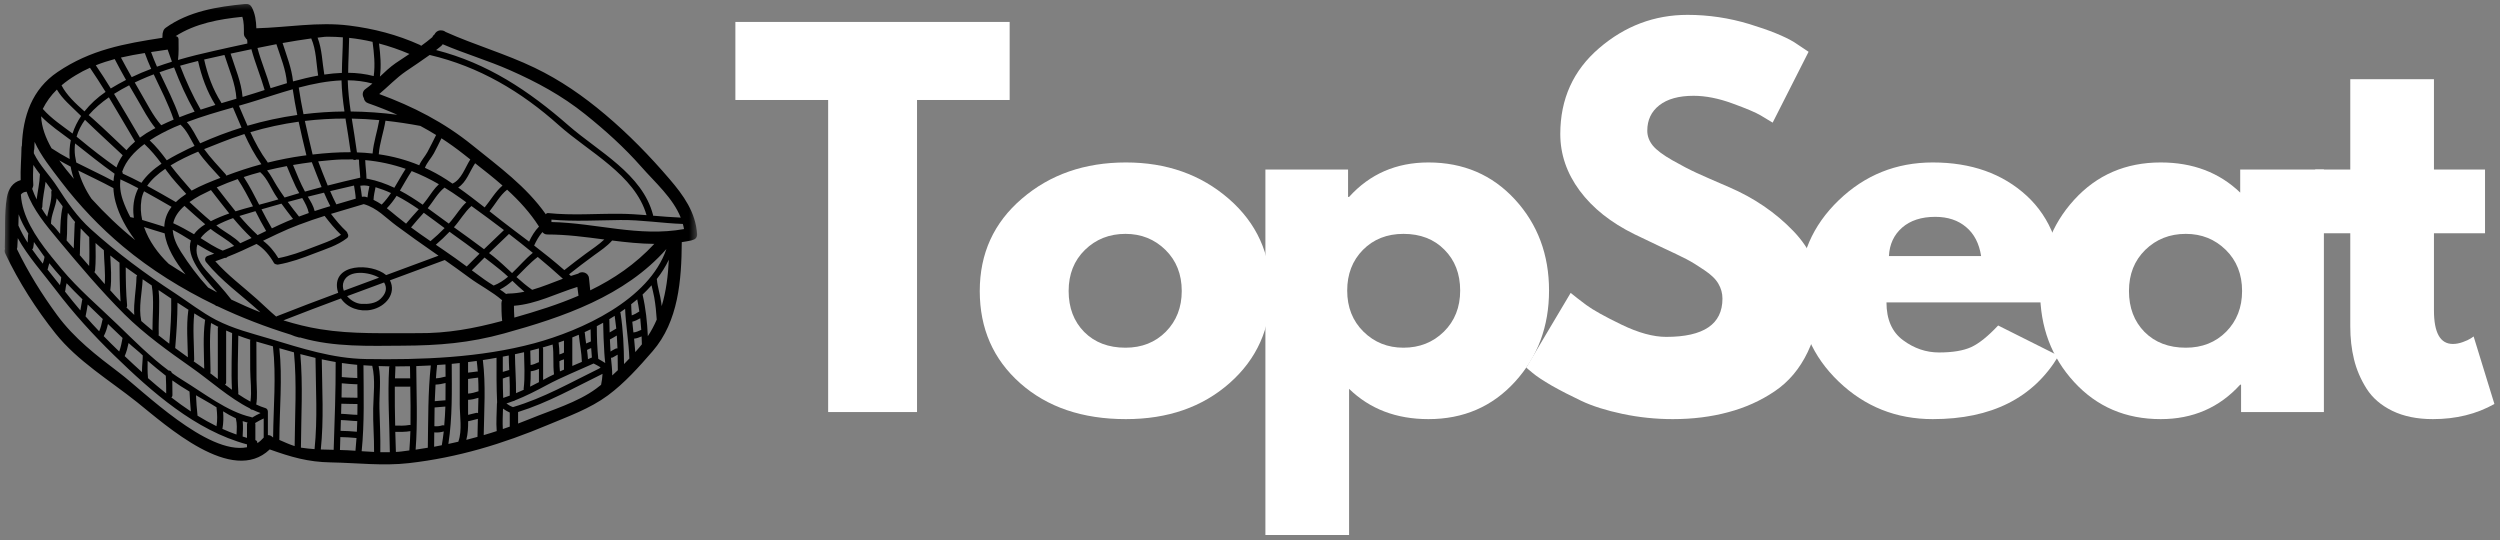
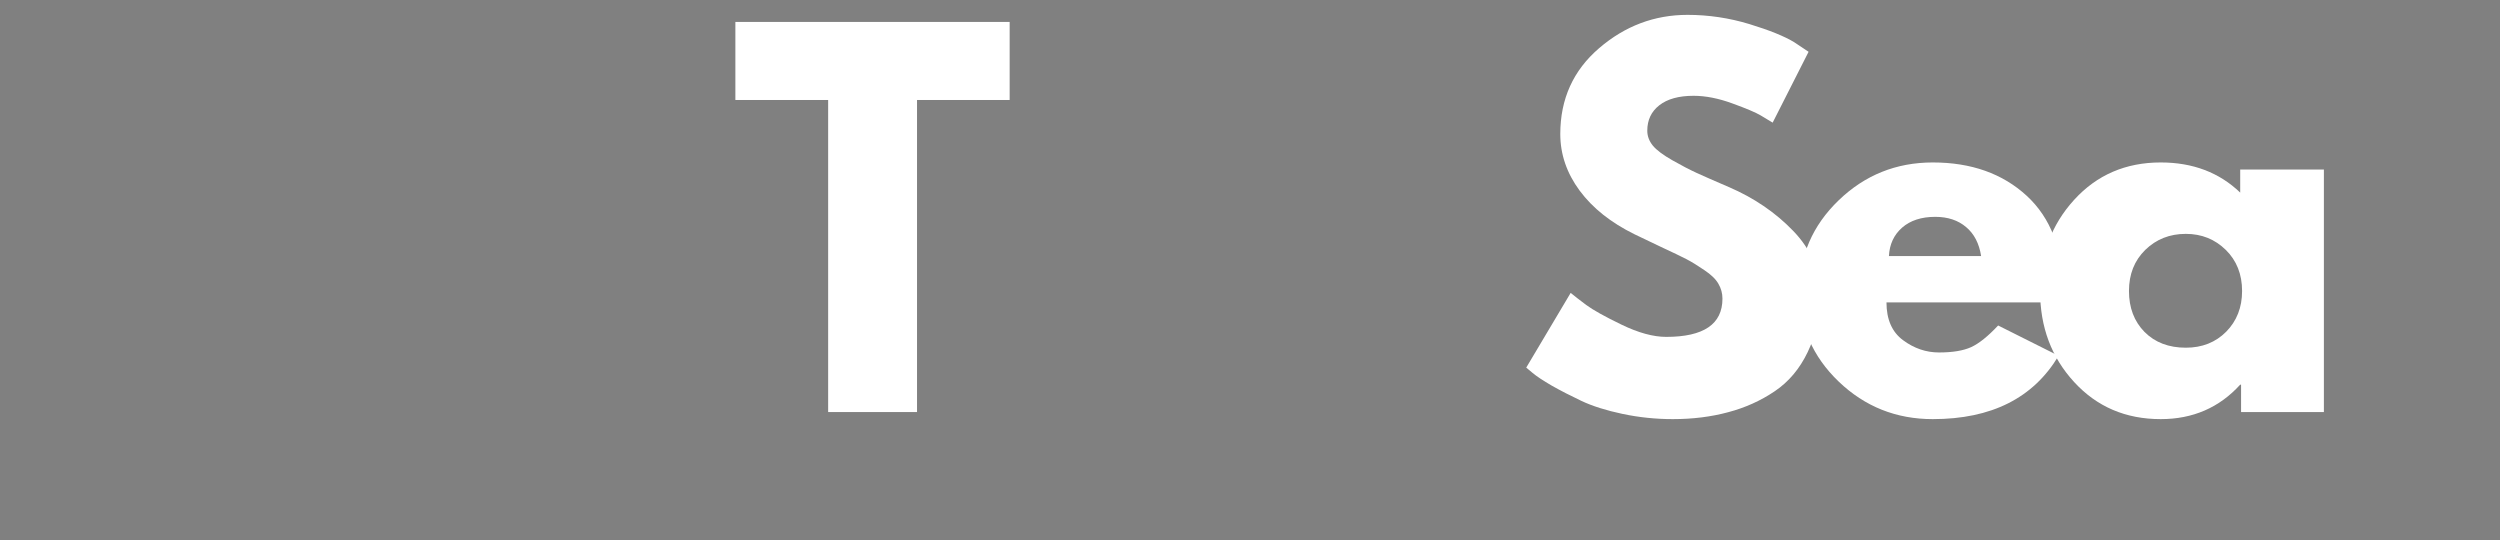
<svg xmlns="http://www.w3.org/2000/svg" width="361" height="78" viewBox="0 0 361 78" fill="none">
  <rect x="0" y="0" width="361" height="78" fill="#808080" stroke="none" />
  <mask id="mask0_47_682" style="mask-type:luminance" maskUnits="userSpaceOnUse" x="0" y="0" width="101" height="69">
-     <path d="M0.583 0.333H100.583V68.333H0.583V0.333Z" fill="white" style="fill:white;fill-opacity:1;" />
+     <path d="M0.583 0.333H100.583V68.333V0.333Z" fill="white" style="fill:white;fill-opacity:1;" />
  </mask>
  <g mask="url(#mask0_47_682)">
-     <path d="M4.052 33.927C4.057 33.864 4.083 33.807 4.109 33.76C3.542 32.854 3.047 31.932 2.693 30.948C2.693 31.489 2.677 32.026 2.656 32.568C3.031 33.422 3.484 34.25 3.995 35.042C4.026 34.672 4.011 34.302 4.052 33.927ZM5.761 25.224C5.761 25.203 5.771 25.187 5.776 25.167C5.432 24.719 5.115 24.276 4.813 23.818C4.771 24.75 4.74 25.693 4.807 26.63C4.818 26.786 4.797 26.917 4.74 27.031C4.719 27.114 4.693 27.193 4.651 27.276C4.833 27.792 5.047 28.302 5.292 28.797C5.438 27.604 5.724 26.432 5.761 25.224ZM6.427 37.094C6.427 37.089 6.427 37.083 6.427 37.083C6.375 37.016 6.328 36.958 6.281 36.891C5.818 36.239 5.349 35.594 4.896 34.943C4.88 35.229 4.854 35.505 4.787 35.786C4.761 35.891 4.703 35.964 4.641 36.01C5.125 36.714 5.646 37.391 6.177 38.068C6.281 37.745 6.396 37.427 6.427 37.094ZM7.479 27.484C7.182 27.073 6.886 26.661 6.583 26.25C6.432 27.448 6.141 28.63 6.115 29.838C6.109 29.948 6.073 30.031 6.016 30.099C6.266 30.51 6.526 30.906 6.807 31.297C7.057 30.109 7.495 28.948 7.412 27.729C7.406 27.63 7.438 27.552 7.479 27.484ZM8.833 40.062C8.833 40.057 8.839 40.052 8.839 40.042C8.25 39.385 7.677 38.719 7.125 38.01C7.047 38.281 6.958 38.552 6.896 38.833C6.891 38.864 6.87 38.891 6.859 38.917C7.469 39.672 8.078 40.427 8.656 41.177C8.734 40.812 8.823 40.448 8.833 40.062ZM9.042 29.87C9.047 29.833 9.016 29.802 9.031 29.765C8.771 29.396 8.448 29.021 8.182 28.64C8.109 29.255 7.906 29.859 7.719 30.463C7.531 31.073 7.365 31.677 7.365 32.302C7.969 32.802 8.266 33.292 8.682 33.771C8.719 32.464 8.745 31.156 9.042 29.87ZM10.063 22.963C9.99 22.015 10.047 21.099 10.224 20.239C8.755 19.125 7.219 18.114 5.938 16.792C6.005 18.359 6.594 19.922 7.443 21.411C8.292 21.974 9.172 22.489 10.063 22.963ZM10.662 25.828C10.521 25.401 10.386 24.969 10.292 24.526C10.255 24.37 10.24 24.219 10.208 24.062C9.656 23.776 9.104 23.474 8.563 23.161C9.224 24.094 9.948 24.984 10.662 25.828ZM10.781 32.302C10.781 32.208 10.813 32.13 10.854 32.073C10.714 31.906 10.568 31.739 10.438 31.573C10.214 31.297 10.011 31.01 9.797 30.729C9.62 32.057 9.761 33.396 9.62 34.729C9.974 35.114 10.307 35.495 10.646 35.87C10.677 34.682 10.74 33.489 10.781 32.302ZM11.714 16.75C11.599 16.64 11.479 16.526 11.365 16.411C10.245 15.292 9.005 14.292 8.214 12.932C7.354 13.776 6.688 14.703 6.177 15.724C7.427 17.146 8.984 18.156 10.474 19.281C10.761 18.385 11.182 17.542 11.714 16.75ZM11.86 43.339C11.87 43.286 11.886 43.26 11.906 43.219C11.125 42.458 10.36 41.687 9.62 40.896C9.542 41.234 9.458 41.568 9.438 41.911C9.432 41.979 9.412 42.047 9.386 42.099C10.11 43.026 10.844 43.932 11.604 44.823C11.698 44.328 11.781 43.828 11.86 43.339ZM12.87 38.406C12.943 37.026 12.896 35.646 12.886 34.26C12.886 34.255 12.886 34.25 12.886 34.239C12.469 33.833 12.052 33.411 11.651 32.979C11.599 34.224 11.542 35.469 11.531 36.714C11.531 36.755 11.516 36.797 11.511 36.833C11.958 37.354 12.417 37.875 12.87 38.406ZM15.245 13.271C14.521 12.104 13.771 10.937 12.99 9.786C12.297 10.094 11.62 10.443 10.943 10.859C10.172 11.323 9.49 11.807 8.886 12.323C9.583 13.698 10.938 14.979 12.198 16.083C13.026 15.036 14.047 14.099 15.245 13.271ZM14.849 46.068C14.839 46.057 14.828 46.042 14.807 46.031C14.094 45.333 13.375 44.646 12.667 43.969C12.573 44.542 12.479 45.109 12.354 45.682V45.687C12.99 46.417 13.646 47.135 14.318 47.839C14.552 47.318 14.682 46.766 14.797 46.193C14.807 46.141 14.828 46.104 14.849 46.068ZM15.125 41.026C15.245 39.396 15.026 37.766 14.995 36.13C14.594 35.792 14.188 35.448 13.797 35.089C13.813 36.401 13.849 37.714 13.735 39.021C13.729 39.135 13.682 39.224 13.625 39.286C14.12 39.864 14.615 40.453 15.125 41.026ZM16.386 26.151C16.417 25.786 16.464 25.432 16.542 25.083C14.578 23.693 12.75 22.219 10.86 20.724C10.86 20.724 10.854 20.724 10.844 20.719C10.766 21.292 10.761 21.885 10.839 22.505C10.891 22.828 10.953 23.146 11.016 23.469C12.797 24.38 14.62 25.213 16.386 26.151ZM19.516 34.667C18.224 32.953 17.214 31.104 16.688 29.172C16.5 28.474 16.406 27.807 16.375 27.167C14.714 26.265 12.99 25.463 11.297 24.62C11.719 26.094 12.365 27.463 13.214 28.703C15.167 30.854 17.255 32.854 19.516 34.667ZM16.818 24.177C17.037 23.557 17.339 22.969 17.719 22.417C15.906 20.719 14.057 19.036 12.271 17.302C11.729 18.052 11.313 18.859 11.057 19.734C11.203 19.849 11.349 19.963 11.495 20.088C13.224 21.531 14.985 22.885 16.818 24.177ZM17.406 43.536C17.276 41.589 17.255 38.614 17.255 37.927C16.802 37.583 16.365 37.239 15.922 36.891C15.995 38.547 16.156 40.198 15.932 41.854C15.932 41.88 15.917 41.896 15.912 41.911C16.401 42.458 16.896 43.005 17.406 43.536ZM18.198 11.542C17.641 10.552 17.089 9.552 16.563 8.531C15.641 8.776 14.729 9.068 13.833 9.427C14.589 10.531 15.302 11.651 15.995 12.776C16.714 12.333 17.453 11.927 18.198 11.542ZM17.693 48.828C17.693 48.823 17.698 48.812 17.703 48.807C16.995 48.141 16.287 47.469 15.594 46.786C15.453 47.396 15.281 47.984 14.979 48.542C15.672 49.255 16.38 49.958 17.104 50.651C17.141 50.687 17.172 50.724 17.214 50.755C17.448 50.135 17.573 49.479 17.693 48.828ZM18.261 21.687C18.625 21.245 19.042 20.838 19.5 20.448C18.224 18.297 16.995 16.161 15.719 14.052C14.641 14.807 13.636 15.656 12.807 16.62C13.063 16.838 13.302 17.047 13.531 17.255C15.146 18.703 16.682 20.203 18.261 21.687ZM19.323 31.458C19.292 31.208 19.266 30.969 19.255 30.719C19.188 29.344 19.464 28.193 19.969 27.177C19.115 26.724 18.255 26.297 17.386 25.901C17.271 26.818 17.365 27.802 17.735 28.885C18.026 29.729 18.396 30.552 18.818 31.349C18.99 31.38 19.156 31.422 19.323 31.458ZM19.807 39.771C19.255 39.385 18.703 38.995 18.156 38.599C18.162 40.614 18.188 42.25 18.354 44.094C18.37 44.224 18.328 44.328 18.261 44.401C18.62 44.76 18.99 45.109 19.36 45.453C19.375 45.464 19.38 45.469 19.386 45.469C19.266 43.661 19.672 41.859 19.708 40.031C19.708 39.922 19.75 39.839 19.807 39.771ZM20.505 53.5C20.505 52.781 20.615 52.052 20.615 51.323C20.011 50.729 19.214 50.135 18.568 49.531C18.432 50.182 18.271 50.818 18.005 51.422C18.823 52.198 19.656 52.979 20.511 53.745C20.505 53.667 20.505 53.583 20.505 53.5ZM23.323 23.635C22.578 22.625 21.781 21.661 20.854 20.802C19.391 21.89 18.182 23.208 17.641 24.797C17.698 24.885 17.729 24.974 17.724 25.068C18.625 25.479 19.531 25.927 20.427 26.396C21.156 25.307 22.172 24.417 23.323 23.635ZM21.833 9.943C21.495 9.193 21.188 8.427 20.906 7.656C19.75 7.838 18.599 8.047 17.464 8.312C17.964 9.26 18.485 10.198 19.016 11.14C19.932 10.703 20.87 10.302 21.833 9.943ZM22.016 47.724C22.005 45.552 22.276 43.37 21.912 41.219C21.474 40.922 21.037 40.625 20.599 40.323C20.511 42.328 19.985 44.333 20.396 46.333C20.396 46.339 20.396 46.349 20.396 46.354C20.932 46.818 21.469 47.281 22.016 47.724ZM22.125 18.656C22.229 18.599 22.339 18.552 22.443 18.5C21.406 17.239 20.662 15.765 19.839 14.364C19.432 13.682 19.037 12.995 18.646 12.318C17.927 12.682 17.193 13.099 16.469 13.557C17.735 15.64 18.953 17.75 20.208 19.875C20.802 19.432 21.438 19.026 22.125 18.656ZM24 56.812C24 56.193 23.995 55.151 23.943 54.255C23.047 53.552 22.172 52.839 21.318 52.099C21.307 52.891 21.287 53.687 21.365 54.479C21.375 54.526 21.36 54.552 21.354 54.589C22.214 55.349 23.099 56.089 24 56.812ZM23.281 18.083C23.875 17.792 24.474 17.526 25.078 17.271C24.318 15.005 23.208 12.89 22.198 10.734C21.563 10.979 20.932 11.229 20.318 11.51C20.037 11.635 19.75 11.765 19.458 11.911C19.714 12.359 19.969 12.807 20.229 13.255C21.182 14.87 22.042 16.656 23.281 18.083ZM24.74 43.125C24.167 42.739 23.594 42.354 23.016 41.964C22.979 41.937 22.938 41.906 22.901 41.885C23.115 43.984 22.865 46.094 22.922 48.203C22.927 48.281 22.912 48.354 22.88 48.411C23.396 48.823 23.922 49.229 24.443 49.63C24.62 47.484 24.761 45.339 24.724 43.187C24.724 43.167 24.74 43.146 24.74 43.125ZM24.75 29.901C24.766 29.885 24.766 29.885 24.776 29.87C23.474 29.12 22.146 28.354 20.802 27.62C20.615 28.021 20.474 28.432 20.417 28.875C20.266 29.859 20.323 30.823 20.531 31.76C21.599 32.068 22.656 32.427 23.724 32.745C23.761 31.755 24.073 30.792 24.75 29.901ZM24.802 8.922C24.792 8.896 24.802 8.864 24.802 8.833C24.594 8.281 24.396 7.719 24.208 7.161C23.401 7.281 22.604 7.396 21.813 7.516C22.073 8.229 22.36 8.937 22.667 9.63C23.37 9.38 24.083 9.141 24.802 8.922ZM24.36 38.094C25.156 38.614 25.969 39.125 26.787 39.625C25.297 37.781 24.042 35.708 23.776 33.698C22.776 33.417 21.792 33.078 20.802 32.781C21.479 34.781 22.813 36.614 24.36 38.094ZM25.396 29.182C25.833 28.75 26.349 28.359 26.891 28C25.938 26.917 24.948 25.896 24.099 24.713C24.021 24.599 23.943 24.495 23.86 24.38C22.797 25.104 21.875 25.917 21.25 26.838C22.656 27.599 24.042 28.401 25.396 29.182ZM25.912 16.927C26.636 16.64 27.365 16.375 28.104 16.125C26.938 14.078 25.974 11.932 25.136 9.739C24.432 9.953 23.735 10.182 23.037 10.432C24.042 12.573 25.141 14.677 25.912 16.927ZM27.224 44.739C26.693 44.401 26.162 44.057 25.63 43.708C25.63 45.896 25.479 48.078 25.297 50.26C25.906 50.703 26.516 51.151 27.13 51.589C27.094 49.339 26.891 47.094 27.188 44.844C27.198 44.802 27.214 44.776 27.224 44.739ZM27.557 59.411C27.469 58.453 27.417 57.5 27.365 56.542C26.511 56.042 25.677 55.505 24.88 54.932C24.901 55.771 24.901 56.62 24.901 57.042C24.906 57.203 24.839 57.318 24.745 57.391C25.662 58.099 26.599 58.776 27.557 59.411ZM27.146 21.51C27.464 21.354 27.781 21.219 28.094 21.073C27.485 19.995 26.974 18.844 26.063 18C25.75 18.125 25.438 18.255 25.13 18.385C23.969 18.911 22.74 19.526 21.615 20.271C22.542 21.14 23.333 22.12 24.083 23.146C25.063 22.552 26.115 22.015 27.146 21.51ZM28.016 33.823C28.37 33.318 28.896 32.844 29.63 32.385C28.62 31.521 27.63 30.63 26.636 29.729C25.776 30.479 25.214 31.297 25.016 32.229C26.047 32.698 27.031 33.25 28.016 33.823ZM31.833 25.682C30.761 24.484 29.521 23.234 28.615 21.896C27.292 22.453 25.896 23.114 24.63 23.885C25.589 25.151 26.63 26.323 27.672 27.526C29.026 26.776 30.521 26.187 31.833 25.682ZM29.599 46.302C29.604 46.26 29.625 46.234 29.636 46.193C29.099 45.896 28.578 45.573 28.052 45.255C27.818 47.474 28.021 49.693 28.042 51.922C28.042 52.026 28.011 52.104 27.964 52.177C28.287 52.406 28.615 52.63 28.943 52.859C29.125 52.989 29.307 53.114 29.49 53.25C29.453 50.932 29.297 48.609 29.599 46.302ZM28.974 15.833C29.682 15.599 30.391 15.375 31.099 15.156C29.88 13.208 29.099 11.042 28.599 8.802C27.735 9.016 26.865 9.245 26.005 9.489C26.844 11.672 27.807 13.802 28.974 15.833ZM33.104 30.823C32.203 29.713 31.339 28.568 30.464 27.448C29.922 27.703 29.401 27.958 28.875 28.234C28.318 28.536 27.818 28.849 27.36 29.172C28.38 30.104 29.391 31.062 30.448 31.937C31.323 31.5 32.203 31.13 33.104 30.823ZM31.261 61.542C31.412 60.677 31.37 59.786 31.271 58.922C31.261 58.885 31.271 58.844 31.271 58.818C30.99 58.635 30.703 58.464 30.406 58.286C29.708 57.88 29.005 57.484 28.302 57.078C28.354 58.036 28.401 58.984 28.516 59.937C28.521 59.969 28.516 59.984 28.511 60.016C29.406 60.562 30.323 61.078 31.261 61.542ZM30.052 41.521C30.485 41.755 30.917 41.989 31.354 42.219C29.281 39.875 26.807 37.125 27.563 34.719C26.703 34.177 25.828 33.646 24.938 33.198C24.943 33.239 24.958 33.297 24.958 33.339C24.964 33.37 24.969 33.385 24.969 33.417C25.057 34.292 25.427 35.26 26.125 36.359C27.302 38.203 28.589 39.932 30.052 41.521ZM31.521 47.198C31.167 47.016 30.818 46.828 30.469 46.641C30.203 48.979 30.386 51.333 30.401 53.682C30.401 53.76 30.386 53.828 30.349 53.885C30.714 54.161 31.078 54.448 31.453 54.734C31.453 52 31.453 47.406 31.453 47.406C31.453 47.323 31.479 47.255 31.521 47.198ZM32.162 36.187C32.719 35.969 33.266 35.75 33.813 35.51C32.802 34.573 31.49 33.911 30.412 33.057C29.833 33.448 29.328 33.885 28.969 34.385C29.985 35.021 31.063 35.75 32.162 36.187ZM33.516 48.109C33.516 48.104 33.516 48.104 33.516 48.099C33.224 47.979 32.943 47.859 32.656 47.729C32.656 50.068 32.656 52.724 32.656 55.234C32.656 55.364 32.594 55.464 32.495 55.536C32.828 55.792 33.162 56.036 33.495 56.281C33.359 53.562 33.495 50.833 33.516 48.109ZM31.979 14.896C32.698 14.682 33.417 14.469 34.141 14.255C34.011 12.057 33.068 10.026 32.412 7.937C31.432 8.151 30.453 8.364 29.479 8.594C29.969 10.792 30.729 12.896 31.943 14.807C31.964 14.838 31.964 14.87 31.979 14.896ZM34.151 62.75C34.193 61.989 34.255 61.214 34.068 60.474C34.063 60.453 34.068 60.432 34.063 60.411C33.422 60.114 32.813 59.766 32.214 59.396C32.281 60.234 32.276 61.068 32.12 61.901C32.12 61.911 32.109 61.917 32.104 61.927C32.776 62.229 33.458 62.51 34.151 62.75ZM34.875 18.427C34.453 17.463 34.047 16.489 33.636 15.521C31.391 16.161 29.151 16.807 26.979 17.635C27.807 18.531 28.261 19.656 28.906 20.693C30.886 19.807 32.875 19.052 34.875 18.427ZM34.011 30.515C34.844 30.25 35.682 30.021 36.531 29.797C35.849 28.453 35.151 27.114 34.323 25.859C33.297 26.219 32.281 26.62 31.297 27.057C32.198 28.213 33.083 29.38 34.011 30.515ZM37.745 23.713C36.761 22.354 35.979 20.875 35.292 19.354C34.182 19.708 33.073 20.099 31.964 20.547C31.261 20.828 30.401 21.156 29.479 21.531C30.391 22.802 31.547 24.005 32.563 25.146C32.63 25.213 32.651 25.286 32.672 25.364C34.333 24.734 36.031 24.177 37.745 23.713ZM35.667 64.583C35.667 64.443 35.667 64.307 35.667 64.167C28.208 62.172 21.875 56.557 16.464 51.292C13.401 48.307 10.594 45.214 8.011 41.812C6.188 39.406 4.052 37.052 2.568 34.385C2.542 34.807 2.516 35.234 2.5 35.661C2.495 35.766 2.469 35.864 2.438 35.948C4.052 39.286 6.047 42.505 8.245 45.495C10.735 48.88 13.938 51.344 17.261 53.854C20.615 56.385 29.943 65.724 35.667 64.583ZM35.667 61.26C35.667 61.161 35.703 61.089 35.755 61.021C35.511 60.964 35.271 60.891 35.042 60.812C35.13 61.552 35.068 62.302 35.037 63.036C35.25 63.109 35.458 63.172 35.667 63.229C35.667 62.521 35.667 61.849 35.667 61.26ZM35.719 6.286C35.719 6.099 35.714 5.911 35.682 5.734C35.583 5.661 35.511 5.562 35.458 5.458C35.313 5.318 35.219 5.114 35.219 4.849C35.219 4.052 35.245 3.198 34.99 2.427C31.651 2.76 28.208 3.385 25.36 5.219C25.573 5.234 25.781 5.375 25.781 5.656C25.787 6.661 25.828 7.661 25.703 8.661C27.443 8.151 29.208 7.724 30.958 7.333C32.542 6.979 34.13 6.62 35.719 6.286ZM36.162 57.995C36.38 56.5 36.136 54.839 36.13 53.354C36.12 51.937 36.12 49.214 36.12 49.214C36.12 49.151 36.136 49.104 36.151 49.057C35.563 48.87 34.974 48.677 34.412 48.458C34.386 51.224 34.245 53.984 34.417 56.739C34.417 56.807 34.406 56.859 34.391 56.911C34.969 57.307 35.568 57.672 36.162 57.995ZM34.698 35.12C35.25 34.875 35.792 34.62 36.328 34.37C35.375 33.464 34.495 32.5 33.656 31.495C32.849 31.781 32.005 32.141 31.235 32.557C31.412 32.693 31.583 32.833 31.755 32.958C32.75 33.667 33.854 34.239 34.698 35.12ZM37.625 59.646C37.25 59.51 36.865 59.354 36.495 59.177C36.339 59.177 36.172 59.114 36.094 58.979C33.089 57.474 30.255 54.885 27.641 53.062C24.287 50.703 20.896 48.281 17.979 45.391C14.594 42.016 11.438 38.276 8.38 34.604C6.625 32.495 4.781 30.286 3.844 27.687C3.458 27.703 3.193 27.859 3.016 28.099C3.182 31.208 5.136 34.177 7.156 36.729C7.224 36.776 7.281 36.833 7.313 36.927C7.849 37.594 8.38 38.239 8.891 38.849C11.307 41.75 14.24 44.229 16.958 46.859C19.297 49.125 21.698 51.536 24.349 53.51C24.552 53.489 24.766 53.604 24.813 53.849C25.333 54.224 25.865 54.589 26.417 54.922C29.375 56.729 32.854 59.464 36.24 60.219C36.307 60.234 36.365 60.26 36.406 60.297C36.807 60.062 37.203 59.833 37.625 59.646ZM36.781 13.458C37.25 13.307 37.729 13.156 38.214 13C37.651 11.021 36.833 9.094 36.302 7.109C35.297 7.318 34.297 7.531 33.297 7.745C33.948 9.818 34.844 11.823 35.026 13.995C35.609 13.818 36.193 13.64 36.781 13.458ZM37.594 45.094C37.531 45.031 37.464 44.969 37.396 44.906C34.807 42.562 31.99 40.589 29.766 37.854C29.505 37.536 29.589 37.078 30 36.948C30.313 36.849 30.625 36.739 30.932 36.635C30.099 36.245 29.297 35.786 28.505 35.297C28.172 36.344 28.458 37.594 29.776 39.078C31 40.453 32.276 41.792 33.401 43.26C34.776 43.917 36.182 44.542 37.594 45.094ZM38.078 63.187C38.078 62.229 38.078 61.167 38.078 60.427C37.646 60.614 37.234 60.854 36.833 61.089C36.859 61.141 36.875 61.187 36.875 61.26C36.875 61.937 36.875 62.724 36.875 63.547C37.099 63.609 37.182 63.802 37.156 63.995C37.484 63.786 37.787 63.516 38.078 63.187ZM37.182 33.958C37.594 33.76 38.021 33.562 38.432 33.354C37.88 32.422 37.375 31.458 36.886 30.489C36.13 30.719 35.365 30.932 34.615 31.172C34.604 31.177 34.583 31.182 34.573 31.187C35.375 32.13 36.208 33.031 37.12 33.875C37.146 33.901 37.156 33.937 37.182 33.958ZM39.438 63.161C39.474 58.802 39.912 54.344 39.412 50.01C38.615 49.776 37.823 49.552 37.021 49.323C37.021 51.094 37.021 52.937 37.042 54.792C37.057 56.031 37.203 57.214 37 58.411C37.448 58.62 37.891 58.802 38.349 58.937C38.453 58.969 38.516 59.026 38.568 59.094C38.578 59.104 38.589 59.12 38.594 59.135C38.615 59.161 38.625 59.182 38.63 59.208C38.662 59.276 38.682 59.354 38.682 59.453C38.682 60.739 38.682 61.719 38.682 62.833C38.943 62.818 39.193 62.937 39.375 63.135C39.396 63.141 39.417 63.151 39.438 63.161ZM40.198 28.792C40.125 28.687 40.047 28.594 39.984 28.489C39.203 27.39 38.62 25.76 37.573 24.859C36.781 25.068 35.979 25.302 35.198 25.562C36.031 26.844 36.729 28.198 37.422 29.562C38.344 29.318 39.271 29.068 40.198 28.792ZM41.438 12.01C41.287 10.042 40.511 8.234 39.912 6.38C39 6.552 38.089 6.739 37.177 6.927C37.698 8.88 38.516 10.781 39.073 12.734C39.849 12.484 40.641 12.239 41.438 12.01ZM41.422 31.984C41.719 31.854 42.011 31.734 42.313 31.614C41.74 30.885 41.188 30.151 40.641 29.406C39.677 29.672 38.714 29.948 37.761 30.224C38.234 31.151 38.724 32.073 39.261 32.974C39.974 32.635 40.693 32.297 41.422 31.984ZM42.927 16.604C42.682 15.37 42.448 14.135 42.271 12.89C40.469 13.401 38.714 13.984 37.068 14.5C36.214 14.771 35.365 15.021 34.5 15.265C34.912 16.229 35.313 17.198 35.74 18.156C38.115 17.458 40.511 16.943 42.927 16.604ZM42.547 64.417C42.583 59.901 42.88 55.391 42.448 50.88C41.74 50.687 41.042 50.484 40.339 50.281C40.807 54.651 40.349 59.135 40.339 63.526C41.068 63.844 41.797 64.182 42.547 64.417ZM43.214 27.885C43.016 27.552 42.828 27.219 42.682 26.906C42.234 25.943 41.818 24.969 41.417 23.984C40.458 24.167 39.505 24.37 38.568 24.599C39.125 25.281 39.5 26.094 39.984 26.864C40.328 27.427 40.714 27.974 41.094 28.521C41.797 28.312 42.511 28.094 43.214 27.885ZM43.177 31.271C43.646 31.099 44.115 30.927 44.589 30.76C44.453 30.047 44.063 29.318 43.646 28.599C42.943 28.781 42.25 28.974 41.552 29.161C42.083 29.885 42.63 30.588 43.177 31.271ZM43.75 22.489C43.922 22.469 44.083 22.448 44.245 22.427C43.854 20.812 43.469 19.198 43.125 17.573C40.792 17.896 38.469 18.396 36.151 19.088C36.849 20.588 37.625 22.047 38.62 23.39C38.646 23.417 38.651 23.453 38.662 23.479C40.339 23.062 42.037 22.729 43.75 22.489ZM45.422 64.854C45.875 60.469 45.594 56.078 45.557 51.682C44.823 51.51 44.094 51.328 43.365 51.135C43.766 55.625 43.479 60.13 43.453 64.635C43.479 64.641 43.511 64.646 43.542 64.651C44.172 64.75 44.797 64.807 45.422 64.854ZM45.943 10.911C45.656 9.13 45.672 7.208 44.943 5.552C43.557 5.739 42.177 5.969 40.807 6.213C41.386 8.047 42.115 9.828 42.313 11.755C43.511 11.422 44.729 11.135 45.943 10.911ZM46.438 27.015C45.948 25.823 45.495 24.62 45.026 23.417C44.125 23.531 43.214 23.667 42.313 23.823C42.839 25.104 43.37 26.437 44.037 27.667C44.833 27.443 45.636 27.219 46.438 27.015ZM47.698 29.765C47.37 29.13 47.068 28.479 46.787 27.823C46.005 28.01 45.224 28.198 44.443 28.401C44.865 29.083 45.25 29.719 45.438 30.474C46.182 30.224 46.938 29.995 47.698 29.765ZM49.234 33.901C48.365 33.073 47.609 32.13 46.875 31.177C45.677 31.547 44.495 31.953 43.318 32.401C43.292 32.411 43.271 32.417 43.245 32.422C42.167 32.833 41.109 33.271 40.063 33.771C39.365 34.104 38.682 34.432 37.984 34.766C38.886 35.432 39.615 36.323 40.193 37.276C41.891 36.948 43.5 36.364 45.109 35.739C46.521 35.187 47.974 34.745 49.234 33.901ZM48.182 64.953C48.323 60.714 48.484 56.526 48.469 52.276C47.792 52.156 47.13 52.031 46.464 51.885C46.511 56.234 46.776 60.573 46.323 64.906C46.938 64.932 47.557 64.948 48.182 64.953ZM49.74 16.099C49.521 14.604 49.349 13.109 49.313 11.609C47.255 11.693 45.177 12.104 43.141 12.646C43.323 13.937 43.568 15.213 43.823 16.489C45.781 16.25 47.75 16.114 49.74 16.099ZM49.37 10.474C49.38 8.776 49.505 7.083 49.511 5.391C48.818 5.338 48.109 5.302 47.412 5.302C47.25 5.302 47.094 5.312 46.932 5.312C46.578 5.349 46.219 5.396 45.859 5.437C46.511 7.114 46.526 8.989 46.828 10.765C47.682 10.64 48.531 10.557 49.38 10.526C49.375 10.51 49.37 10.489 49.37 10.474ZM45.141 22.312C47.026 22.094 48.854 21.969 50.636 21.979C50.422 20.364 50.146 18.739 49.886 17.12C47.922 17.12 45.969 17.229 44.021 17.463C44.375 19.083 44.755 20.698 45.141 22.312ZM48.568 29.51C49.505 29.234 50.438 28.958 51.37 28.687C51.339 28.052 51.214 27.417 51.12 26.792C49.974 27.057 48.823 27.323 47.672 27.599C47.948 28.245 48.25 28.885 48.568 29.51ZM51.328 65.088C51.386 64.469 51.438 63.859 51.479 63.25C50.703 63.172 49.922 63.13 49.146 63.114C49.13 63.739 49.104 64.359 49.089 64.979C49.828 64.995 50.573 65.036 51.328 65.088ZM51.531 62.344C51.557 61.833 51.573 61.318 51.589 60.807C50.797 60.786 50.016 60.672 49.224 60.656C49.208 61.182 49.193 61.698 49.177 62.214C49.964 62.229 50.75 62.266 51.531 62.344ZM51.599 54.609C51.594 53.964 51.589 53.318 51.578 52.682C50.833 52.614 50.099 52.526 49.37 52.417C49.37 53.099 49.365 53.771 49.354 54.448C50.063 54.5 50.766 54.578 51.479 54.583C51.526 54.583 51.557 54.594 51.599 54.609ZM51.604 59.901C51.615 59.385 51.615 58.864 51.62 58.344C50.844 58.344 50.068 58.307 49.292 58.297C49.276 58.781 49.271 59.271 49.255 59.755C50.037 59.776 50.823 59.891 51.604 59.901ZM51.62 57.437C51.615 56.781 51.609 56.12 51.604 55.464C51.568 55.469 51.526 55.489 51.479 55.489C50.766 55.479 50.063 55.401 49.349 55.349C49.349 56.036 49.328 56.719 49.318 57.396C50.078 57.401 50.849 57.437 51.62 57.437ZM52.021 25.656C51.99 24.781 51.844 23.922 51.833 23.052C51.714 23.042 51.594 23.042 51.464 23.036C51.318 23.13 51.104 23.125 50.943 23.021C49.953 23 48.943 23.021 47.901 23.114C47.25 23.167 46.599 23.234 45.948 23.302C46.396 24.474 46.839 25.635 47.323 26.792C48.88 26.39 50.448 26.01 52.021 25.656ZM53.063 28.51C53.115 27.963 53.229 27.427 53.344 26.89C52.932 26.765 52.458 26.755 52.026 26.823C52.109 27.359 52.219 27.885 52.261 28.427C52.271 28.417 52.281 28.417 52.287 28.417C52.38 28.39 52.458 28.39 52.537 28.401C52.609 28.39 52.688 28.396 52.776 28.417C52.875 28.443 52.969 28.479 53.063 28.51ZM53.802 22.167C53.938 20.521 54.49 18.963 54.766 17.344C53.438 17.224 52.115 17.151 50.797 17.125C51.047 18.755 51.333 20.385 51.542 22.005C52.302 22.026 53.052 22.083 53.802 22.167ZM53.964 10.984C54.193 9.349 54.011 7.672 53.797 6.042C52.682 5.781 51.552 5.588 50.417 5.469C50.396 7.135 50.287 8.797 50.276 10.474C50.276 10.484 50.266 10.495 50.266 10.51C51.521 10.521 52.761 10.672 53.964 10.984ZM54.016 65.26C54.037 63.167 53.844 61.094 53.886 59C53.932 56.927 54.219 54.87 53.755 52.823C53.333 52.797 52.906 52.771 52.484 52.745C52.505 56.885 52.641 61.021 52.224 65.156C52.818 65.193 53.417 65.234 54.016 65.26ZM57.375 16.573C56.016 15.969 54.609 15.417 53.146 14.901C52.766 14.771 52.578 14.469 52.537 14.156C52.297 13.765 52.297 13.187 52.776 12.854C53.13 12.604 53.458 12.338 53.776 12.062C52.615 11.75 51.422 11.604 50.214 11.594C50.255 13.094 50.422 14.599 50.641 16.099C52.87 16.12 55.109 16.276 57.375 16.573ZM49.646 41.979C51.339 41.349 53.037 40.724 54.74 40.094C53.271 39.25 50.38 38.917 49.651 40.604C49.453 41.062 49.479 41.542 49.646 41.979ZM55.146 29.51C55.646 29.005 56.068 28.453 56.458 27.875C55.745 27.547 55 27.271 54.229 27.031C54.104 27.64 53.964 28.234 53.938 28.859C54.354 29.057 54.745 29.292 55.13 29.547C55.136 29.531 55.136 29.521 55.146 29.51ZM54.948 43.156C55.703 42.437 55.979 41.63 55.464 40.786C53.682 41.443 51.901 42.099 50.12 42.766C50.656 43.396 51.464 43.849 52.188 43.88C53.146 43.927 54.208 43.849 54.948 43.156ZM54.917 65.297C55.375 65.312 55.833 65.312 56.292 65.302C56.255 61.312 55.953 57.078 56.193 53.068C56.198 53 56.219 52.948 56.24 52.901C55.719 52.885 55.193 52.875 54.677 52.859C55.073 54.911 54.74 56.917 54.792 59C54.844 61.12 54.958 63.187 54.917 65.297ZM56.943 27.114C57.495 26.208 58 25.276 58.578 24.38C56.703 23.729 54.776 23.302 52.74 23.12C52.761 24.021 52.912 24.911 52.922 25.818C52.984 25.812 53.037 25.802 53.104 25.818C54.479 26.088 55.745 26.547 56.943 27.114ZM57.13 9.12C57.781 8.677 58.453 8.234 59.12 7.792C57.703 7.187 56.234 6.677 54.729 6.281C54.927 7.87 55.073 9.479 54.859 11.062C55.583 10.38 56.302 9.693 57.13 9.12ZM58.636 32.297C59.224 31.583 59.854 30.906 60.469 30.219C59.432 29.51 58.38 28.844 57.271 28.276C56.854 28.911 56.396 29.521 55.859 30.073C56.344 30.448 56.818 30.849 57.313 31.255C57.75 31.614 58.193 31.958 58.636 32.297ZM59.109 65.042C59.182 64.115 59.229 63.187 59.261 62.255C58.537 62.385 57.813 62.364 57.078 62.359C57.104 63.568 57.146 64.594 57.167 65.26C57.422 65.245 57.677 65.234 57.932 65.198C58.323 65.156 58.714 65.099 59.109 65.042ZM59.229 54.651C59.214 54.062 59.208 53.474 59.203 52.885C58.495 52.906 57.781 52.911 57.078 52.911C57.089 52.953 57.104 52.995 57.099 53.057C57.073 53.531 57.047 54.062 57.037 54.63C58.031 54.63 58.511 54.63 59.156 54.63C59.182 54.63 59.203 54.646 59.229 54.651ZM59.276 61.38C59.307 59.521 59.276 57.667 59.245 55.812C59.214 55.818 59.193 55.833 59.156 55.833C58.625 55.833 57.516 55.833 57.011 55.833C56.995 57.646 57.021 59.687 57.063 61.458C57.734 61.458 58.417 61.5 59.083 61.37C59.156 61.359 59.214 61.364 59.276 61.38ZM61.776 64.651C61.844 60.714 61.787 56.677 62.208 52.771C61.505 52.812 60.802 52.844 60.109 52.864C60.13 56.891 60.323 60.911 60.016 64.932C60.604 64.844 61.193 64.75 61.776 64.651ZM61.682 28.739C62.255 27.943 62.703 27.229 63.375 26.604C62.083 25.854 60.776 25.224 59.443 24.703C58.833 25.62 58.313 26.583 57.75 27.521C58.886 28.114 59.969 28.818 61.037 29.557C61.255 29.292 61.479 29.021 61.682 28.739ZM61.714 21.969C62.162 21.161 62.557 20.318 62.974 19.495C62.229 19.036 61.469 18.594 60.698 18.182C59.011 17.864 57.333 17.614 55.662 17.432C55.406 19.057 54.818 20.63 54.693 22.276C56.672 22.557 58.615 23.068 60.537 23.864C60.818 23.172 61.354 22.625 61.714 21.969ZM64.198 32.937C63.198 32.198 62.203 31.448 61.193 30.724C60.568 31.422 59.943 32.114 59.354 32.839C60.276 33.521 61.214 34.177 62.162 34.823C62.87 34.229 63.552 33.604 64.198 32.937ZM55.761 39.724C58.281 38.797 60.802 37.859 63.323 36.922C63.083 36.755 62.844 36.583 62.599 36.417C60.802 35.177 59.031 33.911 57.276 32.614C55.698 31.458 54.479 30.031 52.526 29.474C50.948 29.948 49.365 30.406 47.792 30.885C48.484 31.781 49.198 32.661 50.037 33.432C50.12 33.51 50.162 33.604 50.172 33.687C50.318 33.88 50.354 34.203 50.099 34.396C48.698 35.474 46.984 35.974 45.354 36.609C43.651 37.271 41.964 37.891 40.156 38.203C40.047 38.229 39.953 38.198 39.87 38.161C39.75 38.151 39.625 38.089 39.547 37.953C38.922 36.87 38.115 35.87 37.042 35.224C35.656 35.885 34.266 36.531 32.839 37.089C32.755 37.198 32.62 37.26 32.458 37.234C32.005 37.406 31.552 37.573 31.089 37.729C32.912 39.781 35.052 41.359 37.109 43.198C38 43.989 38.912 44.906 39.886 45.719C39.912 45.703 39.932 45.677 39.964 45.667C42.906 44.505 45.865 43.38 48.833 42.281C48.787 42.13 48.74 41.974 48.708 41.812C48 37.989 53.672 37.953 55.761 39.724ZM63.797 64.292C63.906 63.63 64.005 62.958 64.078 62.302C63.625 62.437 63.167 62.479 62.708 62.437C62.703 63.13 62.688 63.823 62.688 64.51C63.057 64.443 63.427 64.365 63.797 64.292ZM64.146 61.443C64.224 60.536 64.281 59.62 64.313 58.708C63.792 58.729 63.276 58.812 62.755 58.839C62.74 59.739 62.729 60.635 62.724 61.542C63.099 61.583 63.484 61.542 63.854 61.422C63.969 61.391 64.068 61.401 64.146 61.443ZM64.339 54.396C64.339 53.802 64.328 53.214 64.328 52.625C63.927 52.651 63.521 52.682 63.12 52.708C63.047 53.349 62.99 53.989 62.948 54.63C63.391 54.609 63.823 54.516 64.255 54.396C64.287 54.396 64.313 54.396 64.339 54.396ZM64.328 57.802C64.339 56.969 64.344 56.135 64.339 55.307C63.865 55.427 63.375 55.521 62.891 55.536C62.844 56.328 62.807 57.13 62.781 57.932C63.297 57.901 63.813 57.823 64.328 57.802ZM66.193 63.745C66.766 62.151 66.385 60.042 66.385 58.37C66.385 56.604 66.385 53.26 66.385 52.422C65.995 52.464 65.615 52.505 65.229 52.542C65.245 56.417 65.339 60.276 64.745 64.104C65.229 64 65.714 63.891 66.193 63.781C66.193 63.766 66.193 63.755 66.193 63.745ZM67.333 29.213C67.052 29.015 66.766 28.802 66.484 28.604C65.719 28.057 64.953 27.552 64.188 27.088C63.182 27.885 62.573 29.068 61.766 30.068C62.776 30.797 63.781 31.547 64.807 32.286C64.927 32.146 65.052 32.01 65.172 31.87C65.896 31.01 66.505 29.984 67.333 29.213ZM67.912 23.021C67.589 22.771 67.26 22.51 66.938 22.255C65.891 21.427 64.823 20.667 63.745 19.969C63.38 20.693 63.042 21.432 62.651 22.14C62.276 22.828 61.636 23.479 61.359 24.234C62.401 24.708 63.443 25.265 64.479 25.937C64.776 26.125 65.057 26.323 65.339 26.515C66.641 25.917 67.141 24.234 67.912 23.021ZM67.396 38.484C68 37.859 68.625 37.245 69.24 36.635C67.948 35.656 66.635 34.698 65.307 33.755C65.177 33.656 65.047 33.562 64.912 33.464C64.281 34.12 63.625 34.745 62.932 35.339C63.302 35.594 63.672 35.844 64.047 36.099C65.188 36.859 66.292 37.677 67.396 38.484ZM68.948 63.083C68.964 62.214 68.984 61.354 69.005 60.484C68.531 60.573 68.078 60.75 67.599 60.823C67.604 61.734 67.563 62.656 67.333 63.516C67.88 63.375 68.412 63.229 68.948 63.083ZM68.87 53.646C68.922 53.641 68.953 53.646 68.99 53.651C68.953 53.141 68.906 52.625 68.839 52.12C68.427 52.182 68 52.229 67.589 52.286C67.589 52.797 67.589 53.302 67.589 53.807C68.016 53.745 68.448 53.719 68.87 53.646ZM69.031 59.651C69.057 58.917 69.078 58.177 69.083 57.443C68.599 57.594 68.099 57.719 67.589 57.734C67.589 58.234 67.589 58.734 67.589 59.234C67.589 59.453 67.589 59.677 67.594 59.906C67.99 59.833 68.375 59.687 68.771 59.62C68.87 59.599 68.964 59.62 69.031 59.651ZM69.094 56.5C69.094 55.833 69.078 55.182 69.042 54.526C68.563 54.604 68.068 54.63 67.589 54.724C67.589 55.427 67.589 56.13 67.589 56.833C68.104 56.807 68.599 56.656 69.094 56.5ZM69.984 29.953C70.854 28.901 71.521 27.687 72.563 26.792C71.292 25.677 69.958 24.625 68.609 23.573C67.823 24.739 67.359 26.297 66.162 27.078C67.469 28 68.729 28.974 69.984 29.953ZM69.891 35.984C70.844 35.057 71.802 34.135 72.771 33.224C71.208 32.036 69.641 30.875 68.078 29.75C67.094 30.604 66.427 31.833 65.552 32.807C65.542 32.807 65.542 32.807 65.542 32.812C67 33.859 68.458 34.901 69.891 35.984ZM71.776 58.167C71.776 58.13 71.776 58.089 71.781 58.052C71.682 55.927 71.693 53.797 71.698 51.661C71.047 51.781 70.385 51.896 69.724 51.989C70.167 55.599 69.906 59.208 69.849 62.828C70.479 62.646 71.104 62.458 71.724 62.25C71.615 60.932 71.74 59.62 71.755 58.292C71.755 58.245 71.766 58.208 71.776 58.167ZM72.521 46.339C72.51 46.312 72.505 46.276 72.505 46.25C72.412 45.417 72.406 44.396 72.406 43.792C72.406 43.62 72.448 43.474 72.505 43.354C71.104 42.13 69.203 41.161 67.787 40.109C66.604 39.234 65.422 38.385 64.224 37.547C61.589 38.536 58.948 39.51 56.307 40.479C57.266 42.364 55.724 44.292 53.604 44.734C51.958 45.073 50.141 44.464 49.234 43.094C46.448 44.13 43.682 45.177 40.922 46.26C42.682 46.807 44.453 47.25 46.24 47.536C50.912 48.297 55.615 48.078 60.328 48.109C64.641 48.146 68.432 47.437 72.521 46.339ZM73.365 39.958C73.016 39.63 72.656 39.312 72.292 39.016C71.526 38.391 70.75 37.792 69.964 37.187C69.354 37.802 68.74 38.406 68.13 39.036C68.755 39.489 69.38 39.958 70.01 40.406C70.422 40.698 70.849 40.969 71.287 41.234C72.063 40.932 72.734 40.489 73.365 39.958ZM73.531 53.427C73.5 52.729 73.469 52.031 73.464 51.333C73.177 51.391 72.896 51.448 72.604 51.5C72.604 52.234 72.604 52.969 72.604 53.703C72.901 53.604 73.219 53.526 73.531 53.427ZM73.609 61.604C73.609 60.984 73.609 59.922 73.609 59.573C73.26 59.417 72.938 59.219 72.635 59.005C72.604 59.984 72.547 60.974 72.609 61.953C72.938 61.839 73.276 61.729 73.609 61.604ZM73.609 57.13C73.63 56.203 73.609 55.276 73.568 54.354C73.24 54.448 72.912 54.526 72.604 54.661C72.609 55.599 72.625 56.521 72.662 57.458C72.979 57.354 73.302 57.245 73.609 57.13ZM75.724 42.125C75.12 41.63 74.552 41.094 73.99 40.552C73.443 41.036 72.849 41.469 72.188 41.807C72.5 42.01 72.797 42.219 73.083 42.453C73.182 42.417 73.292 42.391 73.412 42.391C74.203 42.38 74.969 42.281 75.724 42.125ZM76.938 36.51C75.807 35.583 74.656 34.672 73.495 33.781C72.526 34.693 71.568 35.609 70.615 36.542C70.807 36.693 71.005 36.833 71.203 36.989C72.141 37.734 73.042 38.589 73.943 39.432C74.958 38.474 75.865 37.38 76.938 36.51ZM75.615 56.135C75.828 54.38 75.698 52.625 75.672 50.859C75.234 50.958 74.797 51.052 74.354 51.151C74.354 51.156 74.359 51.167 74.359 51.172C74.38 53.036 74.531 54.906 74.516 56.771C74.891 56.614 75.26 56.448 75.63 56.281C75.62 56.234 75.609 56.193 75.615 56.135ZM76.401 34.891C76.755 34.12 77.229 33.328 77.833 32.719C76.542 30.693 74.958 28.974 73.229 27.39C72.172 28.219 71.526 29.479 70.688 30.51C71.906 31.469 73.12 32.432 74.37 33.364C75.047 33.864 75.729 34.38 76.401 34.891ZM77.823 55.182C77.823 54.635 77.823 53.953 77.823 53.266C77.443 53.437 77.047 53.573 76.635 53.609C76.646 54.354 76.62 55.099 76.547 55.833C76.974 55.62 77.401 55.401 77.823 55.182ZM77.833 50.307C77.422 50.422 77 50.531 76.573 50.635C76.578 51.328 76.599 52.021 76.62 52.708C77 52.656 77.349 52.505 77.698 52.339C77.74 52.312 77.781 52.307 77.823 52.302C77.823 51.26 77.823 50.417 77.823 50.417C77.823 50.375 77.833 50.344 77.833 50.307ZM81.281 40.25C80.109 39.177 78.891 38.13 77.651 37.104C76.516 37.958 75.583 39.031 74.578 40.005C75.307 40.667 76.052 41.297 76.844 41.849C78.349 41.411 79.802 40.807 81.281 40.25ZM80 54.057C79.818 52.625 80.005 51.177 79.797 49.75C79.537 49.833 79.271 49.911 79.016 49.984C78.807 50.047 78.589 50.104 78.37 50.167C78.401 50.229 78.427 50.307 78.427 50.417C78.427 51.531 78.427 53.281 78.427 54.864C78.703 54.714 78.974 54.573 79.25 54.422C79.5 54.292 79.75 54.177 80 54.057ZM81.438 50.911C81.438 50.234 81.438 49.614 81.438 49.187C81.177 49.286 80.917 49.375 80.662 49.464C80.745 50.031 80.771 50.604 80.776 51.182C81.01 51.109 81.24 51.036 81.438 50.911ZM81.438 53.375C81.438 52.927 81.438 52.411 81.438 51.885C81.417 51.896 81.401 51.901 81.375 51.911C81.167 51.979 80.964 52.036 80.781 52.151C80.781 52.646 80.802 53.146 80.854 53.63C81.047 53.547 81.245 53.464 81.438 53.375ZM83.537 42.703C83.474 42.281 83.422 41.859 83.37 41.432C80.297 42.38 77.469 43.896 74.24 44.151C74.234 44.167 74.224 44.187 74.214 44.193C74.219 44.677 74.229 45.286 74.271 45.859C77.5 44.943 80.604 43.969 83.537 42.703ZM82.641 52.844C83.099 52.651 83.557 52.453 84.021 52.255C83.99 50.932 83.708 49.646 83.578 48.339C83.26 48.474 82.948 48.604 82.641 48.724C82.641 50.266 82.641 51.385 82.641 52.844ZM84.583 36.635C85.484 35.969 86.443 35.354 87.26 34.583C84.552 34.229 81.833 33.859 79.031 33.859C78.703 33.859 78.474 33.708 78.328 33.51C77.823 34.078 77.438 34.776 77.13 35.453C78.62 36.594 80.078 37.771 81.49 39.005C82.51 38.198 83.537 37.401 84.583 36.635ZM84.635 49.599C84.865 49.5 85.094 49.406 85.323 49.307C85.297 48.724 85.287 48.141 85.281 47.557C84.99 47.693 84.703 47.833 84.412 47.964C84.427 48.005 84.443 48.042 84.448 48.078C84.49 48.594 84.563 49.099 84.635 49.599ZM85.401 51.661C85.427 51.646 85.443 51.625 85.469 51.609C85.427 51.167 85.391 50.714 85.365 50.26C85.167 50.339 84.958 50.427 84.766 50.531C84.828 50.974 84.875 51.422 84.901 51.87C85.037 51.807 85.182 51.745 85.323 51.682C85.349 51.667 85.375 51.667 85.401 51.661ZM86.589 53.156C86.635 53.12 86.682 53.083 86.729 53.047C86.406 52.844 86.063 52.667 85.719 52.489C83.438 53.526 81.151 54.432 78.932 55.62C77.432 56.427 75.932 57.193 74.37 57.812C74.292 57.88 74.188 57.917 74.094 57.922C73.771 58.042 73.448 58.156 73.13 58.266C73.422 58.474 73.724 58.667 74.073 58.786C78.505 57.484 82.438 55.208 86.557 53.198C86.568 53.187 86.573 53.172 86.589 53.156ZM86.797 55.568C86.912 55.047 86.974 54.516 87.005 53.984C82.979 55.953 79.115 58.156 74.813 59.495C74.813 59.922 74.813 60.589 74.813 61.161C75.396 60.937 75.974 60.714 76.557 60.479C79.641 59.208 83.385 58.114 86.094 56.114C86.328 55.932 86.563 55.755 86.797 55.568ZM87.396 52.422C87.344 51.927 87.292 51.443 87.266 50.974C87.177 49.516 87.115 48.062 87.094 46.604C86.787 46.781 86.479 46.943 86.172 47.104C86.172 47.12 86.177 47.135 86.182 47.156C86.182 48.719 86.234 50.271 86.391 51.823C86.729 52.016 87.068 52.198 87.396 52.422ZM88.031 48.005C88.354 47.823 88.672 47.63 88.99 47.443C88.927 46.833 88.849 46.224 88.76 45.609C88.5 45.781 88.24 45.943 87.969 46.099C87.979 46.12 87.984 46.146 87.99 46.177C87.99 46.786 88.016 47.396 88.031 48.005ZM88.885 50.349C88.979 50.312 89.073 50.302 89.162 50.307C89.141 49.682 89.109 49.062 89.068 48.448C88.745 48.646 88.412 48.844 88.068 49.021C88.094 49.599 88.12 50.177 88.162 50.76C88.401 50.614 88.635 50.464 88.885 50.349ZM88.406 54.214C88.677 53.964 88.948 53.708 89.214 53.458C89.214 52.703 89.208 51.953 89.188 51.214C88.953 51.339 88.724 51.479 88.49 51.609C88.401 51.661 88.307 51.667 88.224 51.656C88.302 52.5 88.412 53.37 88.406 54.214ZM89.552 30.87C90.818 30.88 92.094 30.969 93.359 31.068C91.703 25.245 84.958 21.901 80.703 18.088C75.276 13.229 69.188 9.614 62.047 7.937C60.927 8.75 59.755 9.51 58.625 10.286C57.208 11.26 56.057 12.495 54.761 13.578C59.677 15.396 64.078 17.635 68.219 20.979C72.073 24.094 75.974 26.917 78.818 30.943C78.885 30.828 79 30.75 79.177 30.771C82.651 31.13 86.073 30.838 89.552 30.87ZM85.229 41.927C88.62 40.281 91.74 38.167 94.479 35.219C92.432 35.198 90.412 34.984 88.385 34.729C88.385 34.729 88.385 34.734 88.38 34.745C87.641 35.583 86.714 36.187 85.807 36.844C84.583 37.739 83.365 38.661 82.172 39.609C82.26 39.682 82.344 39.766 82.438 39.844C82.781 39.729 83.13 39.614 83.484 39.516C83.958 39.099 84.974 39.323 85.052 40.177C85.104 40.766 85.167 41.349 85.229 41.927ZM90.109 52.573C90.37 52.307 90.625 52.042 90.88 51.771C90.792 49.37 90.37 47 90.266 44.594C90.031 44.76 89.797 44.932 89.557 45.094C89.573 45.13 89.594 45.167 89.604 45.214C89.984 47.646 90.089 50.078 90.109 52.573ZM92.318 44.974C92.234 44.385 92.135 43.802 92.016 43.224C91.724 43.474 91.427 43.708 91.13 43.943C91.141 43.969 91.146 43.989 91.146 44.021C91.156 44.526 91.188 45.031 91.224 45.542C91.615 45.406 91.974 45.203 92.318 44.974ZM92.599 47.63C92.563 47.068 92.51 46.51 92.453 45.958C92.094 46.172 91.703 46.354 91.302 46.458C91.349 46.974 91.406 47.489 91.464 48.005C91.87 47.984 92.224 47.781 92.599 47.63ZM92.688 49.719C92.677 49.339 92.662 48.958 92.646 48.578C92.292 48.729 91.948 48.87 91.563 48.901C91.625 49.542 91.688 50.187 91.734 50.839C91.927 50.62 92.12 50.406 92.307 50.182C92.443 50.031 92.563 49.875 92.688 49.719ZM94.833 46.151C94.771 45.078 94.656 44.01 94.474 42.948C94.375 42.354 94.203 41.781 94.083 41.198C93.672 41.661 93.24 42.104 92.787 42.536C92.787 42.542 92.787 42.542 92.787 42.547C93.25 44.521 93.458 46.526 93.547 48.542C94.063 47.771 94.474 46.974 94.833 46.151ZM95.547 44.203C96.193 42.062 96.469 39.812 96.578 37.5C96.109 38.484 95.531 39.422 94.833 40.297C94.849 40.333 94.859 40.349 94.859 40.375C94.948 41.479 95.339 42.562 95.479 43.667C95.505 43.849 95.521 44.031 95.547 44.203ZM98.297 31.422C97.172 28.583 94.594 26.344 92.615 24.094C90.151 21.292 87.412 18.833 84.505 16.5C81.13 13.797 77.537 11.854 73.589 10.114C70.422 8.719 67.089 7.745 63.922 6.385C63.87 6.474 63.807 6.557 63.708 6.641C63.469 6.849 63.219 7.036 62.974 7.229C70.38 9.12 76.375 13.114 82.099 18.125C86.406 21.89 92.745 25.094 94.297 31.026C94.307 31.068 94.302 31.109 94.302 31.146C95.635 31.26 96.964 31.364 98.297 31.422ZM98.771 33.078C98.729 32.823 98.672 32.578 98.604 32.339C95.578 32.234 92.578 31.734 89.552 31.771C86.234 31.807 82.932 32.01 79.62 31.713C79.625 31.724 79.63 31.734 79.63 31.75V32.062C86.109 32.198 92.255 34.255 98.771 33.078ZM100.662 33.807C100.693 34.302 100.375 34.583 100.005 34.656C99.943 34.687 99.87 34.708 99.792 34.729C99.339 34.823 98.896 34.901 98.448 34.964C98.412 40.427 97.974 46.406 94.234 50.719C92.271 52.979 90.193 55.312 87.781 57.094C85.177 59.021 82.063 60.12 79.099 61.364C72.568 64.104 66.115 66.068 59.052 66.875C55.318 67.307 51.537 66.838 47.792 66.771C44.453 66.719 42.005 65.984 38.948 64.896C33.531 70.109 24 61.437 19.776 58.062C15.833 54.922 11.214 52.151 8.026 48.167C5.208 44.63 2.703 40.703 0.766 36.62C0.646 36.375 0.646 36.13 0.719 35.922C0.698 35.844 0.688 35.76 0.693 35.661C0.787 33.37 0.609 30.854 0.979 28.588C1.193 27.271 1.844 26.328 2.984 26.01C2.932 24.458 3.083 22.911 3.104 21.359C3.104 21.239 3.125 21.13 3.162 21.036C3.302 16.792 4.62 12.89 8.318 10.396C13.078 7.172 17.948 6.307 23.443 5.458C23.448 5.458 23.448 5.458 23.448 5.453C23.464 5.281 23.474 5.12 23.474 4.948C23.474 4.833 23.5 4.724 23.542 4.62C23.578 4.396 23.698 4.182 23.922 4.016C27.224 1.641 31.401 0.953 35.37 0.583C35.443 0.578 35.511 0.578 35.573 0.583C35.87 0.562 36.162 0.687 36.349 1.031C36.859 1.979 36.984 3.031 37.016 4.083C41.479 3.969 45.943 3.125 50.406 3.687C53.964 4.13 57.339 5.005 60.615 6.479C60.698 6.516 60.761 6.562 60.823 6.614C61.375 6.213 61.922 5.807 62.432 5.364C62.474 5.25 62.542 5.146 62.63 5.062C62.667 5.026 62.708 5.005 62.745 4.969C62.912 4.609 63.313 4.323 63.771 4.396C63.979 4.401 64.182 4.479 64.339 4.609C68.547 6.5 73.005 7.766 77.193 9.781C80.948 11.588 84.208 13.854 87.396 16.542C90.75 19.37 93.828 22.521 96.682 25.859C98.688 28.198 100.453 30.64 100.662 33.807ZM58.13 49.917C53.302 49.948 48.255 50.135 43.557 48.792C43.5 48.771 43.438 48.755 43.375 48.734C43.313 48.75 43.234 48.75 43.156 48.729C42.75 48.635 42.365 48.489 41.99 48.328C38.412 47.224 34.844 45.854 31.391 44.214C31.287 44.203 31.172 44.172 31.068 44.073C31.057 44.062 31.037 44.047 31.021 44.031C26.255 41.729 21.74 38.917 17.766 35.594C14.432 32.802 11.438 29.656 8.797 26.187C7.417 24.37 5.922 22.531 4.995 20.484C4.974 20.786 4.964 21.094 4.958 21.406C4.958 21.531 4.932 21.63 4.896 21.724C4.891 21.864 4.891 22 4.886 22.135C5.75 23.937 7.203 25.323 8.281 27C9.682 29.182 11.172 31.338 13.104 33.083C16.912 36.531 20.99 39.552 25.281 42.349C27.24 43.625 29.11 45.109 31.193 46.193C33.708 47.489 36.318 48.125 39.005 48.927C43.547 50.292 48.021 51.766 52.818 51.844C60.828 51.979 69.37 51.661 77.13 49.573C83.958 47.729 93.708 43.339 96.229 35.958C90.224 42.771 81.271 45.802 72.818 48.141C67.776 49.536 63.365 49.891 58.13 49.917Z" fill="#FF3131" style="fill:#FF3131;fill:color(display-p3 1 0.192 0.192);fill-opacity:1;" />
-   </g>
+     </g>
  <path d="M106.189 14.438V3.167H145.793V14.438H132.418V59.5H119.585V14.438H106.189Z" fill="white" style="fill:white;fill-opacity:1;" />
-   <path d="M147.311 55.333C143.42 51.875 141.477 47.437 141.477 42.021C141.477 36.604 143.503 32.161 147.561 28.687C151.613 25.203 156.623 23.458 162.582 23.458C168.457 23.458 173.405 25.208 177.436 28.708C181.462 32.208 183.477 36.646 183.477 42.021C183.477 47.396 181.503 51.828 177.561 55.312C173.628 58.786 168.634 60.521 162.582 60.521C156.3 60.521 151.212 58.792 147.311 55.333ZM156.665 36.083C155.092 37.625 154.311 39.604 154.311 42.021C154.311 44.437 155.061 46.411 156.561 47.937C158.071 49.453 160.061 50.208 162.519 50.208C164.878 50.208 166.821 49.437 168.352 47.896C169.878 46.344 170.644 44.385 170.644 42.021C170.644 39.604 169.858 37.625 168.29 36.083C166.717 34.542 164.795 33.771 162.519 33.771C160.196 33.771 158.248 34.542 156.665 36.083Z" fill="white" style="fill:white;fill-opacity:1;" />
-   <path d="M218.766 28.812C222.042 32.385 223.682 36.766 223.682 41.958C223.682 47.141 222.042 51.531 218.766 55.125C215.484 58.724 211.318 60.521 206.266 60.521C201.625 60.521 197.807 59.062 194.807 56.146V77.25H182.724V24.479H194.661V28.437H194.807C197.807 25.12 201.625 23.458 206.266 23.458C211.318 23.458 215.484 25.245 218.766 28.812ZM208.495 47.896C210.062 46.344 210.849 44.364 210.849 41.958C210.849 39.542 210.088 37.578 208.578 36.062C207.078 34.536 205.104 33.771 202.661 33.771C200.286 33.771 198.333 34.542 196.807 36.083C195.292 37.625 194.536 39.583 194.536 41.958C194.536 44.364 195.318 46.344 196.891 47.896C198.458 49.437 200.38 50.208 202.661 50.208C204.979 50.208 206.922 49.437 208.495 47.896Z" fill="white" style="fill:white;fill-opacity:1;" />
  <path d="M243.68 2.146C246.722 2.146 249.701 2.594 252.618 3.479C255.535 4.37 257.691 5.245 259.097 6.104L261.16 7.479L255.972 17.708C255.555 17.448 254.977 17.099 254.243 16.667C253.519 16.239 252.16 15.661 250.16 14.937C248.16 14.203 246.29 13.833 244.555 13.833C242.415 13.833 240.764 14.292 239.597 15.208C238.441 16.114 237.868 17.333 237.868 18.875C237.868 19.656 238.139 20.375 238.68 21.042C239.233 21.698 240.17 22.396 241.493 23.146C242.811 23.896 243.972 24.5 244.972 24.958C245.972 25.417 247.519 26.099 249.618 27C253.253 28.557 256.358 30.667 258.93 33.333C261.498 35.989 262.785 38.995 262.785 42.354C262.785 45.594 262.201 48.417 261.035 50.833C259.878 53.25 258.29 55.141 256.264 56.5C254.248 57.864 252.014 58.87 249.555 59.521C247.097 60.187 244.43 60.521 241.555 60.521C239.097 60.521 236.68 60.271 234.305 59.771C231.941 59.271 229.962 58.646 228.368 57.896C226.785 57.146 225.352 56.411 224.076 55.687C222.811 54.953 221.878 54.333 221.285 53.833L220.389 53.083L226.805 42.292C227.358 42.75 228.108 43.333 229.055 44.042C230.014 44.75 231.707 45.698 234.139 46.875C236.582 48.057 238.733 48.646 240.597 48.646C246.014 48.646 248.722 46.807 248.722 43.125C248.722 42.349 248.524 41.635 248.139 40.979C247.764 40.312 247.082 39.656 246.097 39C245.123 38.333 244.264 37.807 243.514 37.417C242.764 37.031 241.535 36.437 239.826 35.646C238.118 34.844 236.852 34.239 236.035 33.833C232.618 32.156 229.972 30.052 228.097 27.521C226.233 24.995 225.305 22.271 225.305 19.354C225.305 14.302 227.17 10.167 230.91 6.958C234.644 3.75 238.899 2.146 243.68 2.146Z" fill="white" style="fill:white;fill-opacity:1;" />
  <path d="M297.803 43.667H272.407C272.407 46.125 273.204 47.948 274.803 49.125C276.397 50.307 278.126 50.896 279.99 50.896C281.949 50.896 283.496 50.641 284.636 50.125C285.772 49.599 287.074 48.557 288.532 47L297.261 51.375C293.621 57.474 287.563 60.521 279.094 60.521C273.813 60.521 269.287 58.719 265.511 55.104C261.73 51.479 259.844 47.12 259.844 42.021C259.844 36.927 261.73 32.557 265.511 28.917C269.287 25.281 273.813 23.458 279.094 23.458C284.647 23.458 289.167 25.062 292.657 28.271C296.141 31.479 297.886 36.062 297.886 42.021C297.886 42.844 297.855 43.391 297.803 43.667ZM272.761 36.979H286.074C285.792 35.161 285.074 33.766 283.907 32.792C282.751 31.807 281.266 31.312 279.449 31.312C277.449 31.312 275.85 31.833 274.657 32.875C273.475 33.917 272.844 35.286 272.761 36.979Z" fill="white" style="fill:white;fill-opacity:1;" />
  <path d="M299.507 55.167C296.225 51.599 294.59 47.224 294.59 42.042C294.59 36.849 296.225 32.453 299.507 28.854C302.783 25.26 306.949 23.458 312.007 23.458C316.642 23.458 320.47 24.911 323.486 27.812V24.479H335.569V59.5H323.611V55.542H323.486C320.47 58.864 316.642 60.521 312.007 60.521C306.949 60.521 302.783 58.739 299.507 55.167ZM309.777 36.083C308.204 37.625 307.423 39.604 307.423 42.021C307.423 44.437 308.173 46.411 309.673 47.937C311.184 49.453 313.173 50.208 315.632 50.208C317.991 50.208 319.934 49.437 321.465 47.896C322.991 46.344 323.757 44.385 323.757 42.021C323.757 39.604 322.97 37.625 321.402 36.083C319.829 34.542 317.908 33.771 315.632 33.771C313.309 33.771 311.361 34.542 309.777 36.083Z" fill="white" style="fill:white;fill-opacity:1;" />
-   <path d="M339.38 24.479V11.438H351.463V24.479H358.838V33.688H351.463V44.812C351.463 48.052 352.369 49.667 354.192 49.667C354.651 49.667 355.13 49.578 355.63 49.396C356.13 49.219 356.515 49.036 356.796 48.854L357.192 48.583L360.192 58.333C357.609 59.792 354.651 60.521 351.317 60.521C349.052 60.521 347.099 60.125 345.463 59.333C343.822 58.531 342.578 57.458 341.734 56.125C340.885 54.781 340.281 53.37 339.921 51.896C339.557 50.411 339.38 48.828 339.38 47.146V33.688H334.317V24.479H339.38Z" fill="white" style="fill:white;fill-opacity:1;" />
</svg>